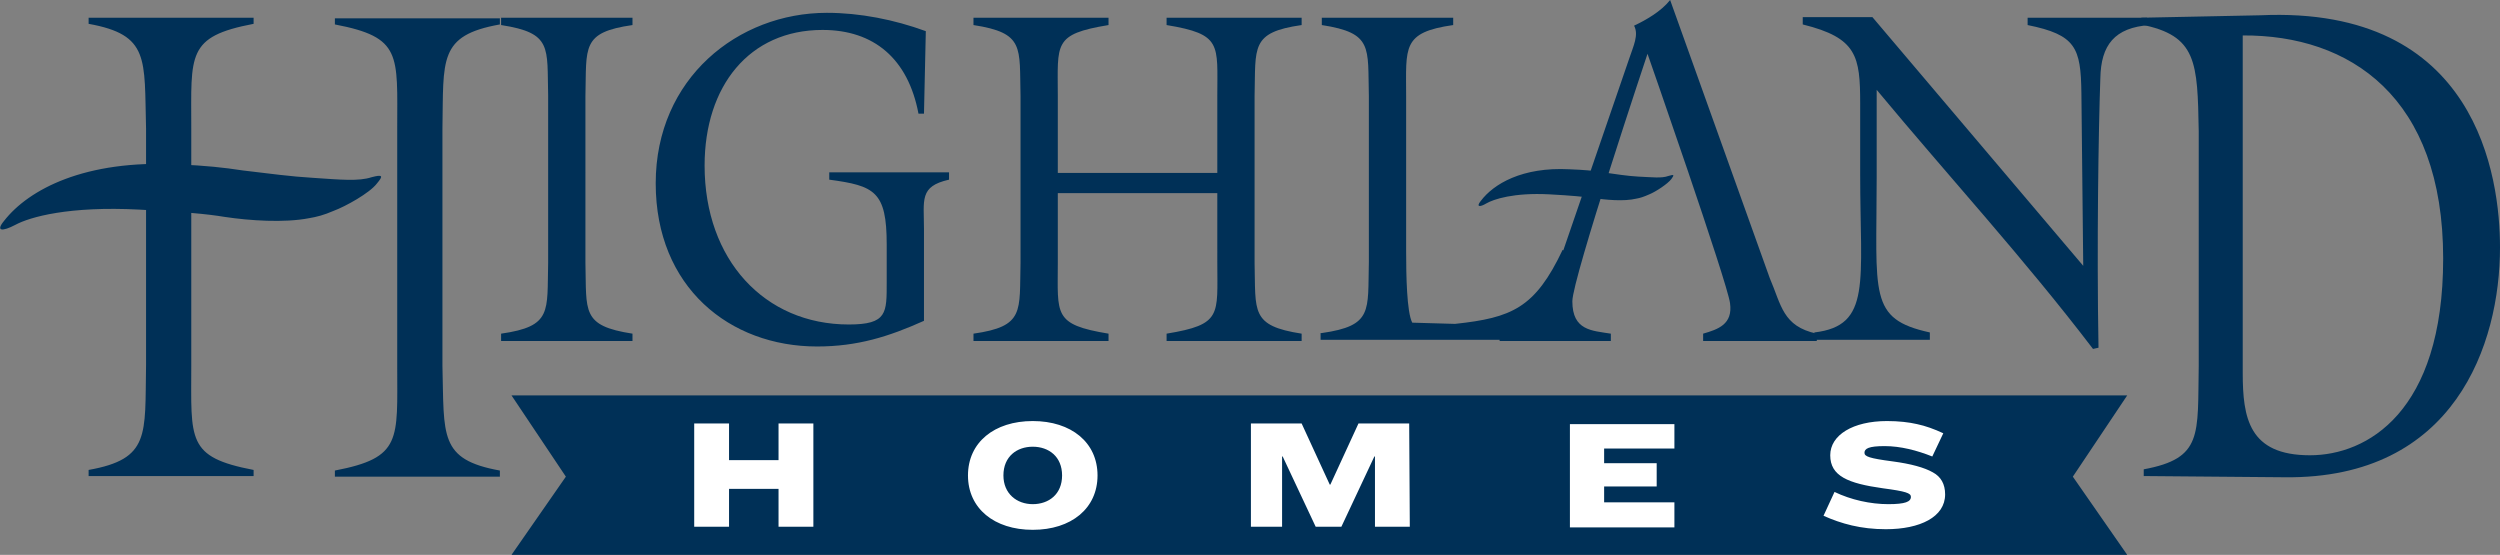
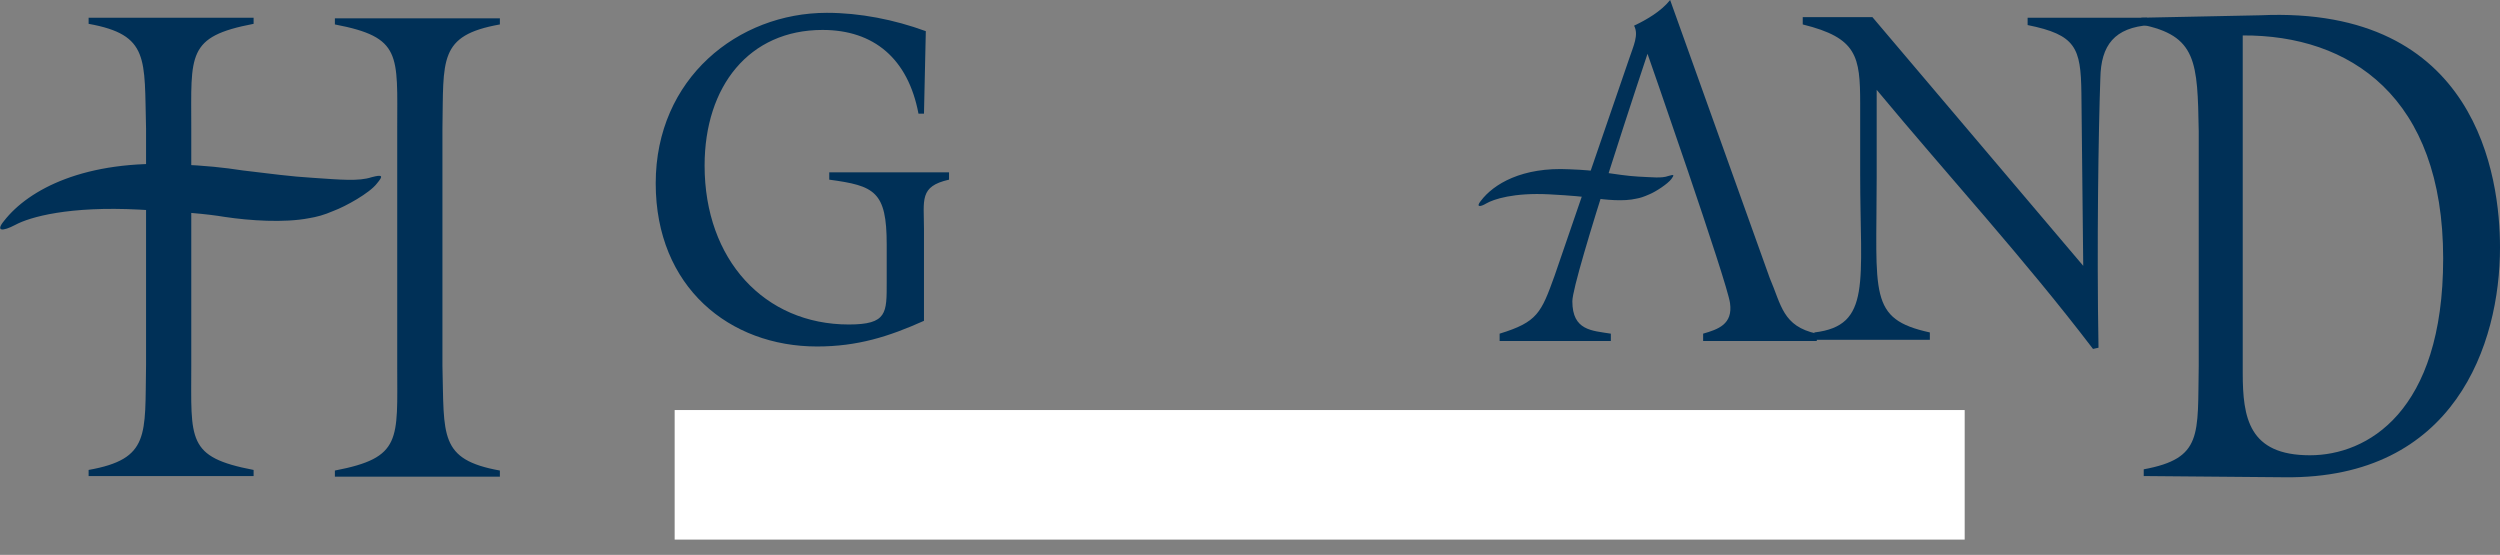
<svg xmlns="http://www.w3.org/2000/svg" id="Layer_1" x="0px" y="0px" viewBox="0 0 409.1 90.8" style="enable-background:new 0 0 409.1 90.8;" xml:space="preserve">
  <rect x="0" y="0" width="409.1" height="90.8" fill="#808080" stroke="none" />
  <style type="text/css">	.st0{fill:#FFFFFF;}	.st1{fill:#003057;}</style>
  <rect x="110.4" y="67.1" class="st0" width="211.1" height="21.2" />
-   <path class="st1" d="M169,73.1c-2.6,0-4.8,1.6-4.8,4.7c0,3,2.2,4.7,4.8,4.7s4.8-1.6,4.8-4.7S171.6,73.1,169,73.1z" />
-   <path class="st1" d="M83.7,64.7L92.6,78l-8.9,12.8h264.4L339.2,78l8.9-13.3H83.7z M133.1,86.2h-5.7V80h-8.1v6.2h-5.7V69.3h5.7v6h8.1 v-6h5.7V86.2z M169,86.7c-6.3,0-10.6-3.5-10.6-8.9s4.3-8.9,10.6-8.9s10.6,3.5,10.6,8.9S175.3,86.7,169,86.7z M230.7,86.2H225V74.7 h-0.1l-5.4,11.5h-4.2l-5.4-11.5h-0.1v11.5h-5.1V69.3h8.3l4.6,10h0.1l4.6-10h8.3L230.7,86.2L230.7,86.2z M274,73.4h-11.5v2.4h8.6v3.8 h-8.6v2.6H274v4.1h-17.1V69.4H274V73.4z M308.6,86.6c-4.1,0-7.3-0.9-10.2-2.2l1.8-3.9c2.7,1.3,5.9,2,8.8,2c2.8,0,3.7-0.4,3.7-1.2 c0-0.6-0.8-0.9-4.6-1.4c-5.7-0.8-8.6-2-8.6-5.4c0-3.3,3.7-5.6,9.3-5.6c1.9,0,3.6,0.2,4.9,0.5c1.4,0.3,2.8,0.8,4.3,1.5l-1.8,3.8 c-2.5-1-5.2-1.7-7.8-1.7c-2.6,0-3.3,0.4-3.3,1.1c0,0.6,0.8,0.9,4.6,1.4c3,0.4,5.2,1,6.6,1.8c1.3,0.7,2,1.9,2,3.6 C318.3,84.6,314.2,86.6,308.6,86.6L308.6,86.6z M95.8,43c0.2,8-0.7,10.3,7.7,11.6v1.2H82v-1.2c8.4-1.2,7.5-3.6,7.7-11.6V15.7 c-0.2-8,0.7-10.3-7.7-11.6V2.9h21.5v1.2c-8.4,1.2-7.5,3.6-7.7,11.6V43z M173.1,43c0,8.5-0.8,10.1,8.3,11.6v1.2h-22.1v-1.2 c8.4-1.2,7.5-3.6,7.7-11.6V15.7c-0.2-8,0.7-10.3-7.7-11.6V2.9h22.1v1.2c-9.1,1.5-8.3,3-8.3,11.6v12.6h26.1V15.7 c0-8.5,0.8-10.1-8.3-11.6V2.9H213v1.2c-8.4,1.2-7.5,3.6-7.7,11.6V43c0.2,8-0.7,10.3,7.7,11.6v1.2h-22.1v-1.2c9.1-1.5,8.3-3,8.3-11.6 V31.6h-26.1L173.1,43L173.1,43z M216.3,54.5c8.4-1.2,7.5-3.6,7.7-11.6V15.7c-0.2-8,0.7-10.3-7.7-11.6V2.9h21.5v1.2 c-8.4,1.2-7.7,3.6-7.7,11.6v25.4c0,3.9,0.1,10,1,11.7l7,0.2c9.3-1,13.1-2.6,17.6-12.1l0.8,0.4l-4.4,14.3h-36v-1.1L216.3,54.5z" />
  <path class="st1" d="M283.1,49.6c0.5,3.5-2,4.3-4.4,5v1.2h18.6v-1.2c-5.6-1.2-5.8-4.7-7.7-9.1L273.3,0c-1.5,1.9-4,3.3-5.9,4.2 c0.8,1.5-0.1,3.3-0.8,5.4l-12.2,35.5c-2.2,6.1-2.8,7.6-9,9.5v1.2h18.2v-1.2c-3.1-0.5-6.3-0.5-6.3-5.3c0-3.7,12.3-40.5,12.3-40.5 S282.7,46.3,283.1,49.6z" />
  <path class="st1" d="M340.9,43.5l-0.3-28.3c-0.1-7.4-0.9-9.5-8.8-11.1V2.9h19.5l0.5,1.2c-5.8,0.4-8,3.3-8.1,8.7 c-0.3,8.6-0.6,27.2-0.3,44.1l-0.9,0.2c-11.2-14.7-23.6-28.2-35.4-42.4V29c0,19.2-1.4,23.2,8.7,25.4v1.2h-18.9v-1.2 c9.4-1.1,7.5-8.2,7.5-25.8V17c0-7.8-0.5-10.8-9.4-13V2.8h11.4L340.9,43.5L340.9,43.5z M31.3,59.8c0,12.2-0.8,15,10.2,17.1v1h-27v-1 c10.1-1.8,9.2-5.7,9.4-17.1V21C23.6,9.6,24.5,5.7,14.5,3.9v-1h27v1C30.5,6,31.3,8.9,31.3,21V59.8z M65,21.1C65,8.9,65.8,6.1,54.8,4 V3h27v1c-10.1,1.8-9.2,5.7-9.4,17.1v38.8c0.3,11.4-0.6,15.3,9.4,17.1v1h-27v-1c11-2.1,10.2-5,10.2-17.1V21.1z" />
  <path class="st1" d="M367,5.8c17.5-0.1,32.8,10,32.8,36.5c0,25.2-12.5,32.2-21.8,32.2c-10,0-11-6.1-11-13.5V5.8z M350.3,4 c9.2,1.8,9.3,6.1,9.5,17.5v38.3c-0.2,11.4,0.7,15.2-9,17v1.1l23.1,0.2c27.8,0.3,35.2-21.8,35.2-37.6c0-11.5-3.7-39.6-39.2-38 l-19.5,0.4V4H350.3z M151.2,37.5c0-4.8-0.8-7,4.1-8.1v-1.2h-19.6v1.2c7.4,1,9.4,1.9,9.4,10.6v6.2c0,5,0.1,6.9-6.2,6.9 c-13.8,0-23.6-10.6-23.6-26c0-13,7.3-22.2,19.3-22.2c8.4,0,14,4.7,15.7,13.7h0.9l0.3-13.5c-5.2-1.9-10.8-3-16.2-3 c-14.5,0-28,10.7-28,27.9c0,17,12.1,26.7,26.4,26.7c6.6,0,11.7-1.6,17.5-4.2L151.2,37.5L151.2,37.5z M50.6,35.7 c1.2-0.2,2.4-0.5,4-1.2c1.9-0.7,5.9-2.9,7.1-4.5c1-1.2,1-1.5-0.9-1c-2.1,0.7-5.1,0.4-9.6,0.1c-3.5-0.2-7.2-0.7-11.4-1.2 c-3.3-0.5-6.1-0.8-10.7-1C13.9,26.1,4.7,31,0.7,36.1c-1.5,1.8-0.3,1.8,1.8,0.7c2.4-1.3,8.8-3.1,20.3-2.5c7.5,0.4,11,0.7,14,1.2 C40.8,36.1,46.5,36.5,50.6,35.7z M267.8,32.5c0.6-0.1,1.2-0.3,2.1-0.7c1-0.4,3-1.7,3.6-2.5c0.5-0.7,0.5-0.8-0.5-0.5 c-1.1,0.4-2.6,0.2-4.9,0.1c-1.8-0.1-3.7-0.4-5.8-0.7c-1.7-0.3-3.1-0.4-5.5-0.5c-7.7-0.4-12.4,2.4-14.5,5.2c-0.8,1-0.1,1,0.9,0.4 c1.2-0.7,4.5-1.8,10.3-1.5c3.8,0.2,5.6,0.4,7.1,0.6C262.8,32.7,265.7,33,267.8,32.5L267.8,32.5z" />
</svg>